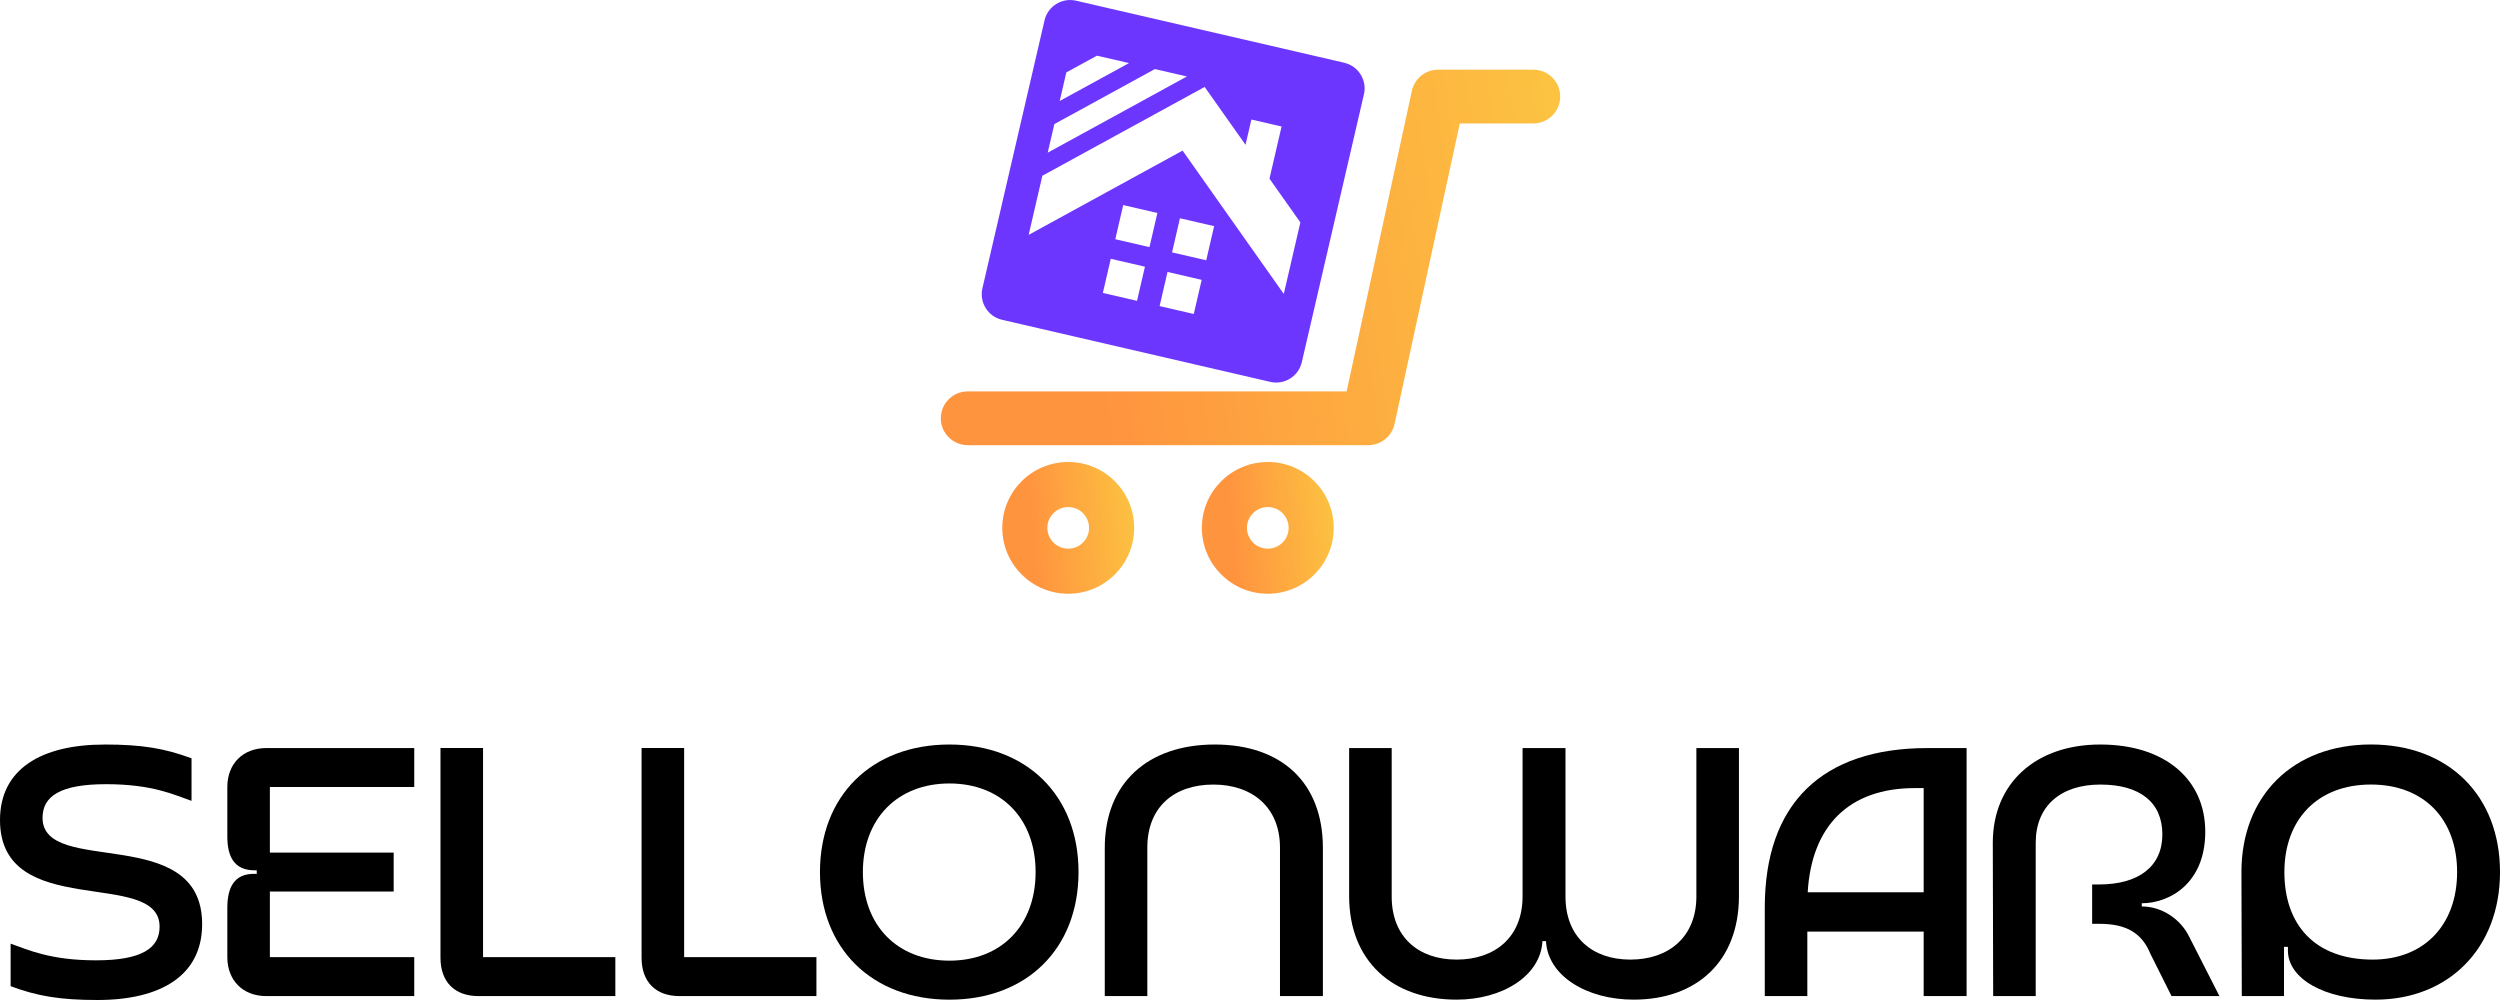
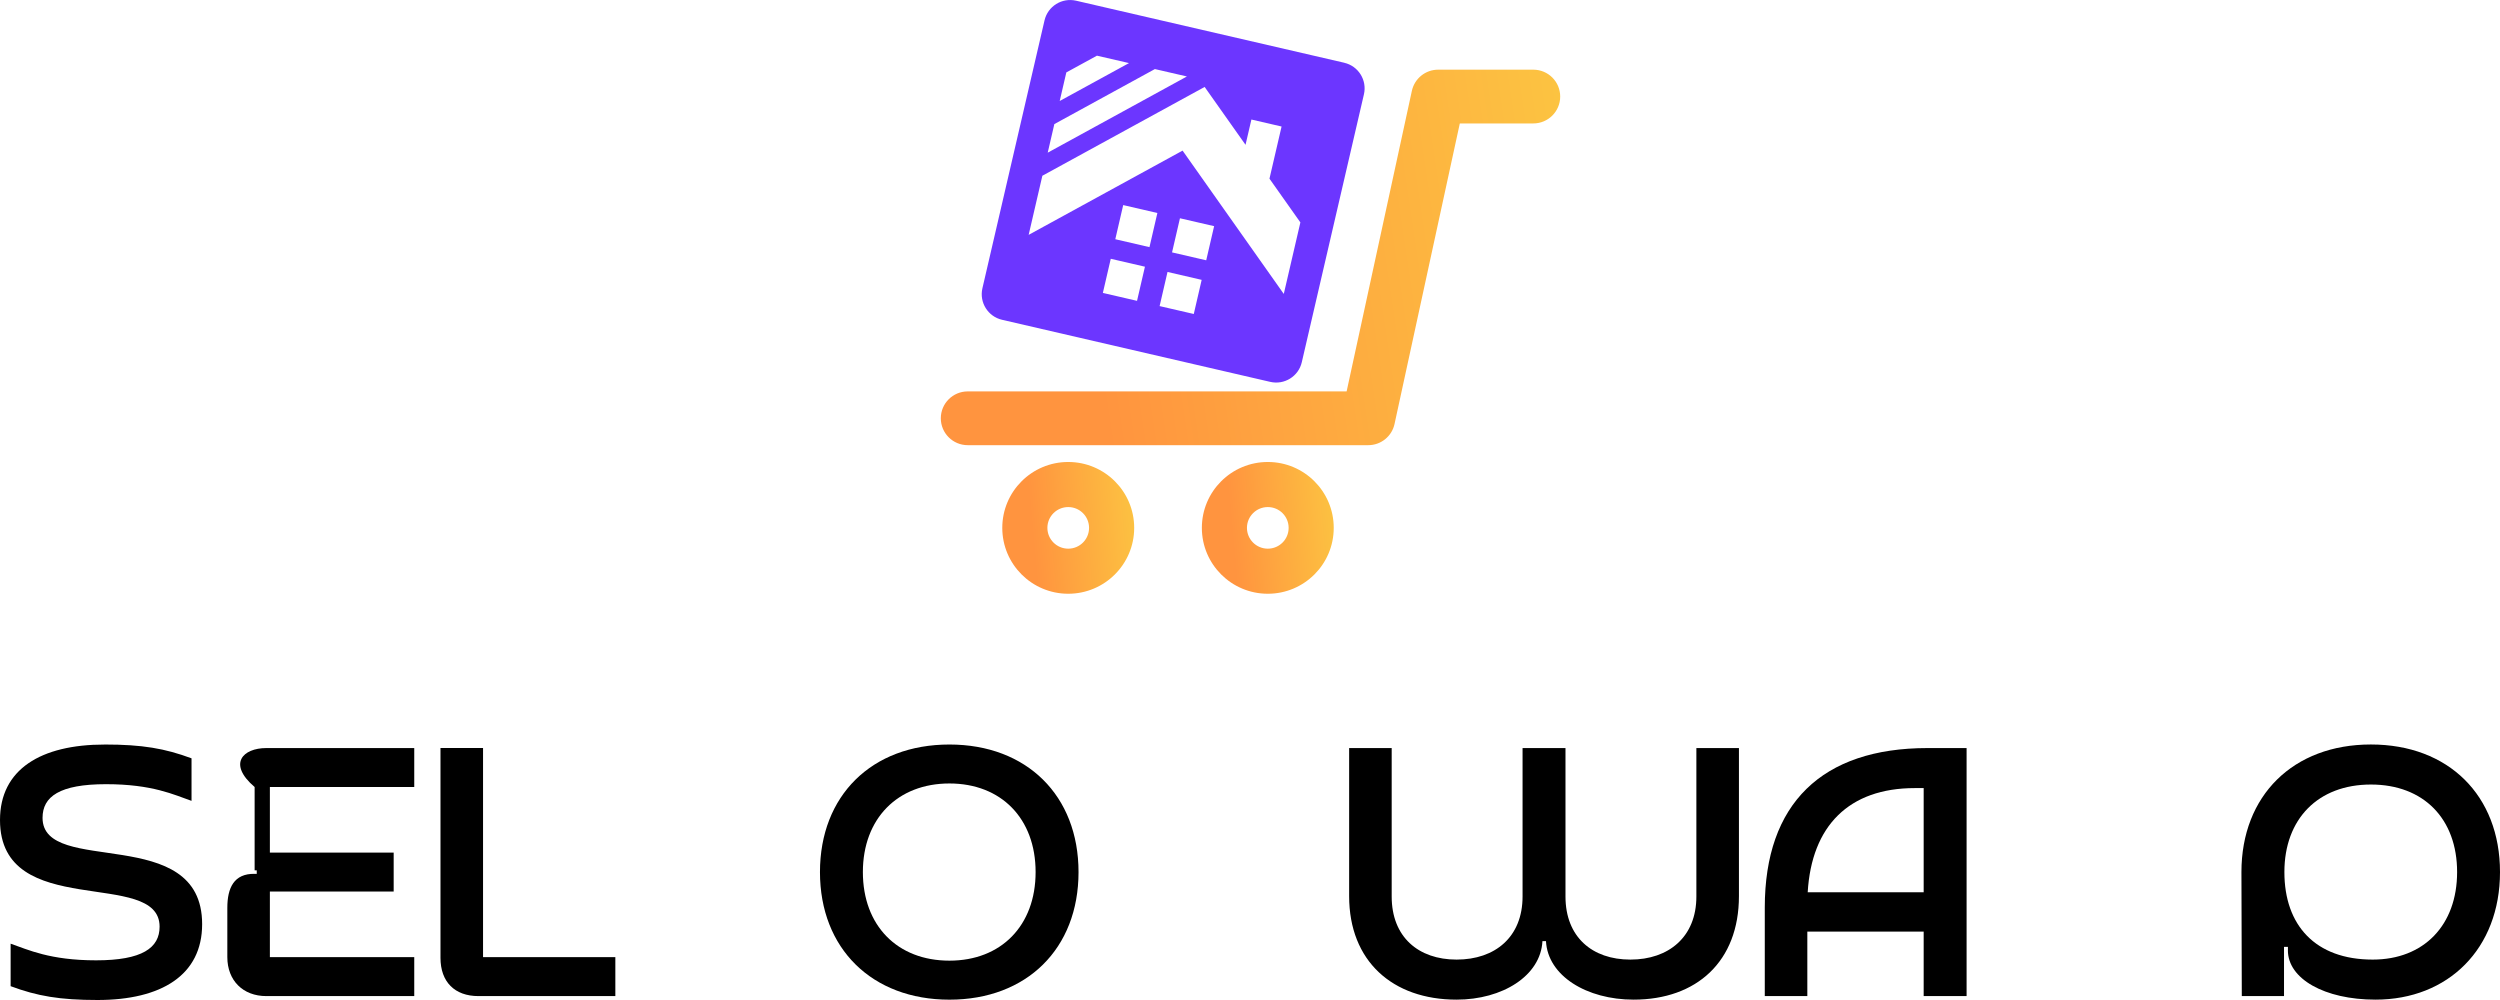
<svg xmlns="http://www.w3.org/2000/svg" width="160" height="64" viewBox="0 0 160 64" fill="none">
  <g clip-path="url(#clip0_102_215)">
    <path d="M6.696 47.649C9.102 47.649 10.555 47.899 12.258 48.533V51.255C11.146 50.869 9.761 50.188 6.787 50.188C3.814 50.188 2.723 50.982 2.723 52.342C2.723 56.129 12.937 52.636 12.937 59.146C12.937 62.413 10.326 64 6.241 64C3.835 64 2.383 63.75 0.68 63.115V60.395C1.792 60.78 3.2 61.461 6.15 61.461C9.1 61.461 10.214 60.667 10.214 59.307C10.214 55.52 0 58.99 0 52.481C0 49.238 2.611 47.651 6.696 47.651V47.649Z" fill="black" />
-     <path d="M25.195 57.06H17.272V61.256H26.512V63.75H17.046C15.549 63.75 14.549 62.752 14.549 61.256V58.103C14.549 56.811 14.981 55.903 16.296 55.926H16.432V55.7H16.296C14.979 55.7 14.549 54.815 14.549 53.523V50.37C14.549 48.874 15.549 47.876 17.046 47.876H26.512V50.37H17.272V54.566H25.195V57.06Z" fill="black" />
+     <path d="M25.195 57.06H17.272V61.256H26.512V63.75H17.046C15.549 63.75 14.549 62.752 14.549 61.256V58.103C14.549 56.811 14.981 55.903 16.296 55.926H16.432V55.7H16.296V50.37C14.549 48.874 15.549 47.876 17.046 47.876H26.512V50.37H17.272V54.566H25.195V57.06Z" fill="black" />
    <path d="M30.915 61.256H39.382V63.75H30.62C29.1 63.75 28.191 62.843 28.191 61.3V47.874H30.915V61.254V61.256Z" fill="black" />
-     <path d="M43.785 61.256H52.251V63.75H43.49C41.969 63.75 41.061 62.843 41.061 61.3V47.874H43.785V61.254V61.256Z" fill="black" />
    <path d="M60.763 47.649C65.712 47.649 69.026 50.916 69.026 55.814C69.026 60.712 65.712 63.979 60.763 63.979C55.813 63.979 52.478 60.712 52.478 55.814C52.478 50.916 55.792 47.649 60.763 47.649ZM60.763 61.482C64.077 61.482 66.279 59.237 66.279 55.812C66.279 52.387 64.077 50.142 60.763 50.142C57.448 50.142 55.224 52.387 55.224 55.812C55.224 59.237 57.427 61.482 60.763 61.482Z" fill="black" />
-     <path d="M73.429 63.75H70.705V54.272C70.705 50.099 73.475 47.649 77.742 47.649C82.01 47.649 84.665 50.076 84.665 54.272V63.75H81.919V54.248C81.919 51.663 80.148 50.212 77.651 50.212C75.154 50.212 73.429 51.64 73.429 54.248V63.75Z" fill="black" />
    <path d="M93.221 61.414C95.695 61.414 97.444 59.963 97.444 57.378V47.876H100.191V57.378C100.191 59.963 101.893 61.414 104.345 61.414C106.798 61.414 108.568 59.963 108.568 57.378V47.876H111.292V57.354C111.292 61.527 108.589 63.977 104.551 63.977C101.554 63.977 99.057 62.458 98.943 60.234H98.716C98.602 62.456 96.152 63.977 93.223 63.977C89.115 63.977 86.345 61.505 86.345 57.354V47.876H89.068V57.378C89.068 59.963 90.771 61.414 93.223 61.414H93.221Z" fill="black" />
    <path d="M125.862 63.75H123.115V59.623H115.669V63.75H112.946V58.08C112.946 51.434 116.601 47.876 123.365 47.876H125.862V63.75ZM123.115 57.105V50.438H122.548C118.325 50.438 115.942 52.865 115.693 57.105H123.115Z" fill="black" />
-     <path d="M133.897 59.123V56.605H134.35C136.847 56.605 138.391 55.471 138.391 53.408C138.391 51.346 136.961 50.212 134.418 50.212C131.874 50.212 130.286 51.595 130.286 53.931V63.75H127.563L127.539 53.931C127.539 50.144 130.263 47.649 134.418 47.649C138.573 47.649 141.137 49.894 141.137 53.228C141.137 56.563 138.823 57.809 137.073 57.809V58.012C138.367 58.012 139.57 58.829 140.115 59.963L142.044 63.75H138.979L137.618 61.029C137.073 59.692 136.051 59.125 134.371 59.125H133.895L133.897 59.123Z" fill="black" />
    <path d="M146.427 60.824V60.598H146.177V63.75H143.475L143.452 55.812C143.452 50.914 146.766 47.647 151.737 47.647C156.707 47.647 160 50.914 160 55.812C160 60.71 156.686 63.977 152.033 63.977C148.763 63.977 146.425 62.639 146.425 60.824H146.427ZM151.853 61.414C155.123 61.414 157.255 59.214 157.255 55.812C157.255 52.41 155.121 50.21 151.739 50.21C148.357 50.21 146.201 52.41 146.201 55.812C146.201 59.214 148.176 61.414 151.853 61.414Z" fill="black" />
    <path d="M86.033 4.016L68.869 0.045C67.964 -0.164 67.06 0.399 66.85 1.302L62.874 18.451C62.665 19.354 63.228 20.258 64.133 20.467L81.297 24.44C82.201 24.649 83.106 24.086 83.315 23.182L87.292 6.034C87.501 5.13 86.937 4.227 86.033 4.018V4.016ZM68.245 4.635L70.205 3.563L72.257 4.037L67.821 6.464L68.245 4.635ZM67.478 7.942L73.913 4.42L75.962 4.894L67.054 9.771L67.478 7.942ZM72.77 19.254L70.583 18.747L71.089 16.562L73.276 17.069L72.77 19.254ZM73.566 15.817L71.379 15.31L71.885 13.125L74.072 13.632L73.566 15.817ZM76.402 20.095L74.215 19.59L74.721 17.405L76.907 17.911L76.402 20.095ZM77.198 16.659L75.011 16.153L75.517 13.969L77.704 14.474L77.198 16.659ZM82.161 18.81L75.685 9.639C70.374 12.546 74.759 10.146 65.834 15.031L66.711 11.248L77.097 5.564L79.714 9.268L80.09 7.65L82.021 8.097L81.246 11.435L83.224 14.234L82.163 18.808L82.161 18.81Z" fill="#6C36FF" />
    <path d="M68.367 29.567C66.037 29.567 64.146 31.453 64.146 33.783C64.146 36.113 66.037 38 68.367 38C70.697 38 72.588 36.111 72.588 33.783C72.588 31.455 70.699 29.567 68.367 29.567ZM68.367 35.115C67.631 35.115 67.033 34.519 67.033 33.783C67.033 33.048 67.629 32.452 68.367 32.452C69.105 32.452 69.7 33.048 69.7 33.783C69.7 34.519 69.103 35.115 68.367 35.115Z" fill="url(#paint0_linear_102_215)" />
    <path d="M81.14 29.567C78.81 29.567 76.919 31.453 76.919 33.783C76.919 36.113 78.81 38 81.14 38C83.47 38 85.359 36.111 85.359 33.783C85.359 31.455 83.47 29.567 81.14 29.567ZM81.14 35.115C80.404 35.115 79.805 34.519 79.805 33.783C79.805 33.048 80.402 32.452 81.14 32.452C81.878 32.452 82.473 33.048 82.473 33.783C82.473 34.519 81.876 35.115 81.14 35.115Z" fill="url(#paint1_linear_102_215)" />
    <path d="M87.573 28.491H61.934C60.983 28.491 60.212 27.72 60.212 26.77C60.212 25.82 60.983 25.05 61.934 25.05H86.184L90.36 5.813C90.533 5.022 91.232 4.459 92.041 4.459H98.132C99.083 4.459 99.853 5.229 99.853 6.179C99.853 7.129 99.083 7.9 98.132 7.9H93.428L89.25 27.136C89.078 27.927 88.379 28.491 87.569 28.491H87.573Z" fill="url(#paint2_linear_102_215)" />
  </g>
  <defs>
    <linearGradient id="paint0_linear_102_215" x1="64.146" y1="34.454" x2="73.039" y2="33.642" gradientUnits="userSpaceOnUse">
      <stop offset="0.219" stop-color="#FF943F" />
      <stop offset="1" stop-color="#FCC441" />
    </linearGradient>
    <linearGradient id="paint1_linear_102_215" x1="76.919" y1="34.454" x2="85.81" y2="33.643" gradientUnits="userSpaceOnUse">
      <stop offset="0.219" stop-color="#FF943F" />
      <stop offset="1" stop-color="#FCC441" />
    </linearGradient>
    <linearGradient id="paint2_linear_102_215" x1="60.212" y1="18.386" x2="101.388" y2="12.192" gradientUnits="userSpaceOnUse">
      <stop offset="0.219" stop-color="#FF943F" />
      <stop offset="1" stop-color="#FCC441" />
    </linearGradient>
    <clipPath id="clip0_102_215">
      <rect width="160" height="64" fill="white" />
    </clipPath>
  </defs>
</svg>